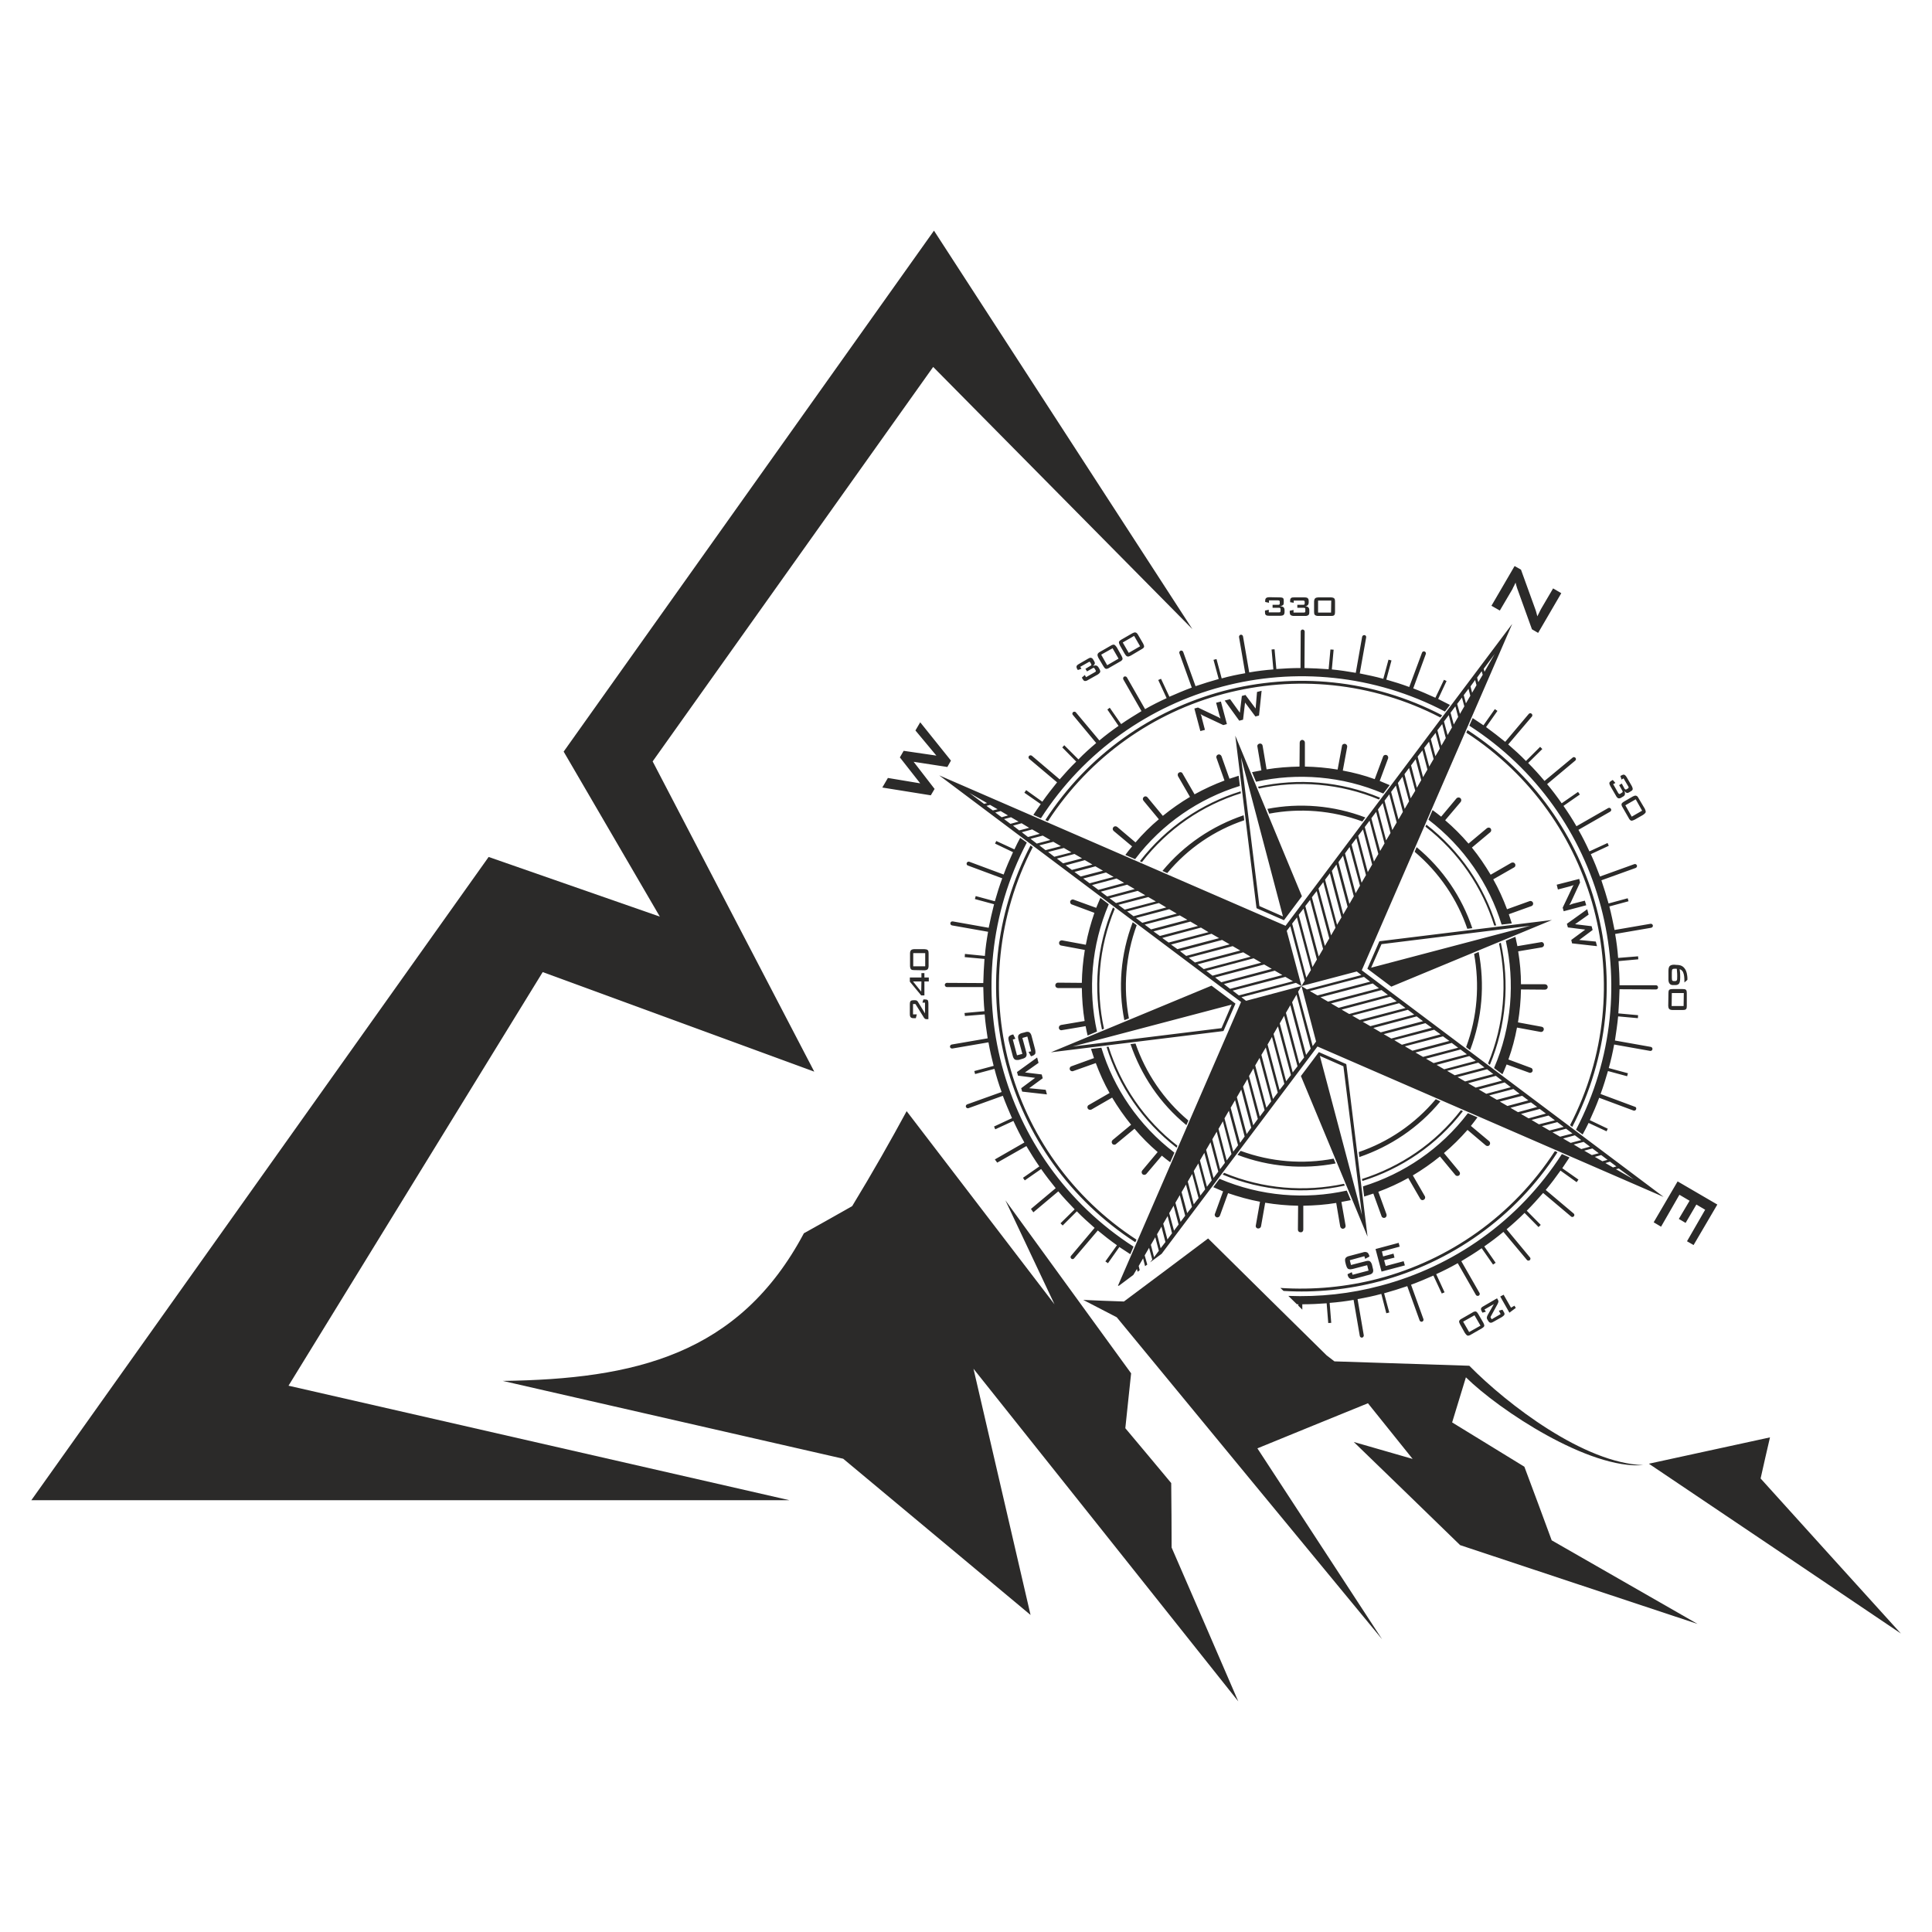
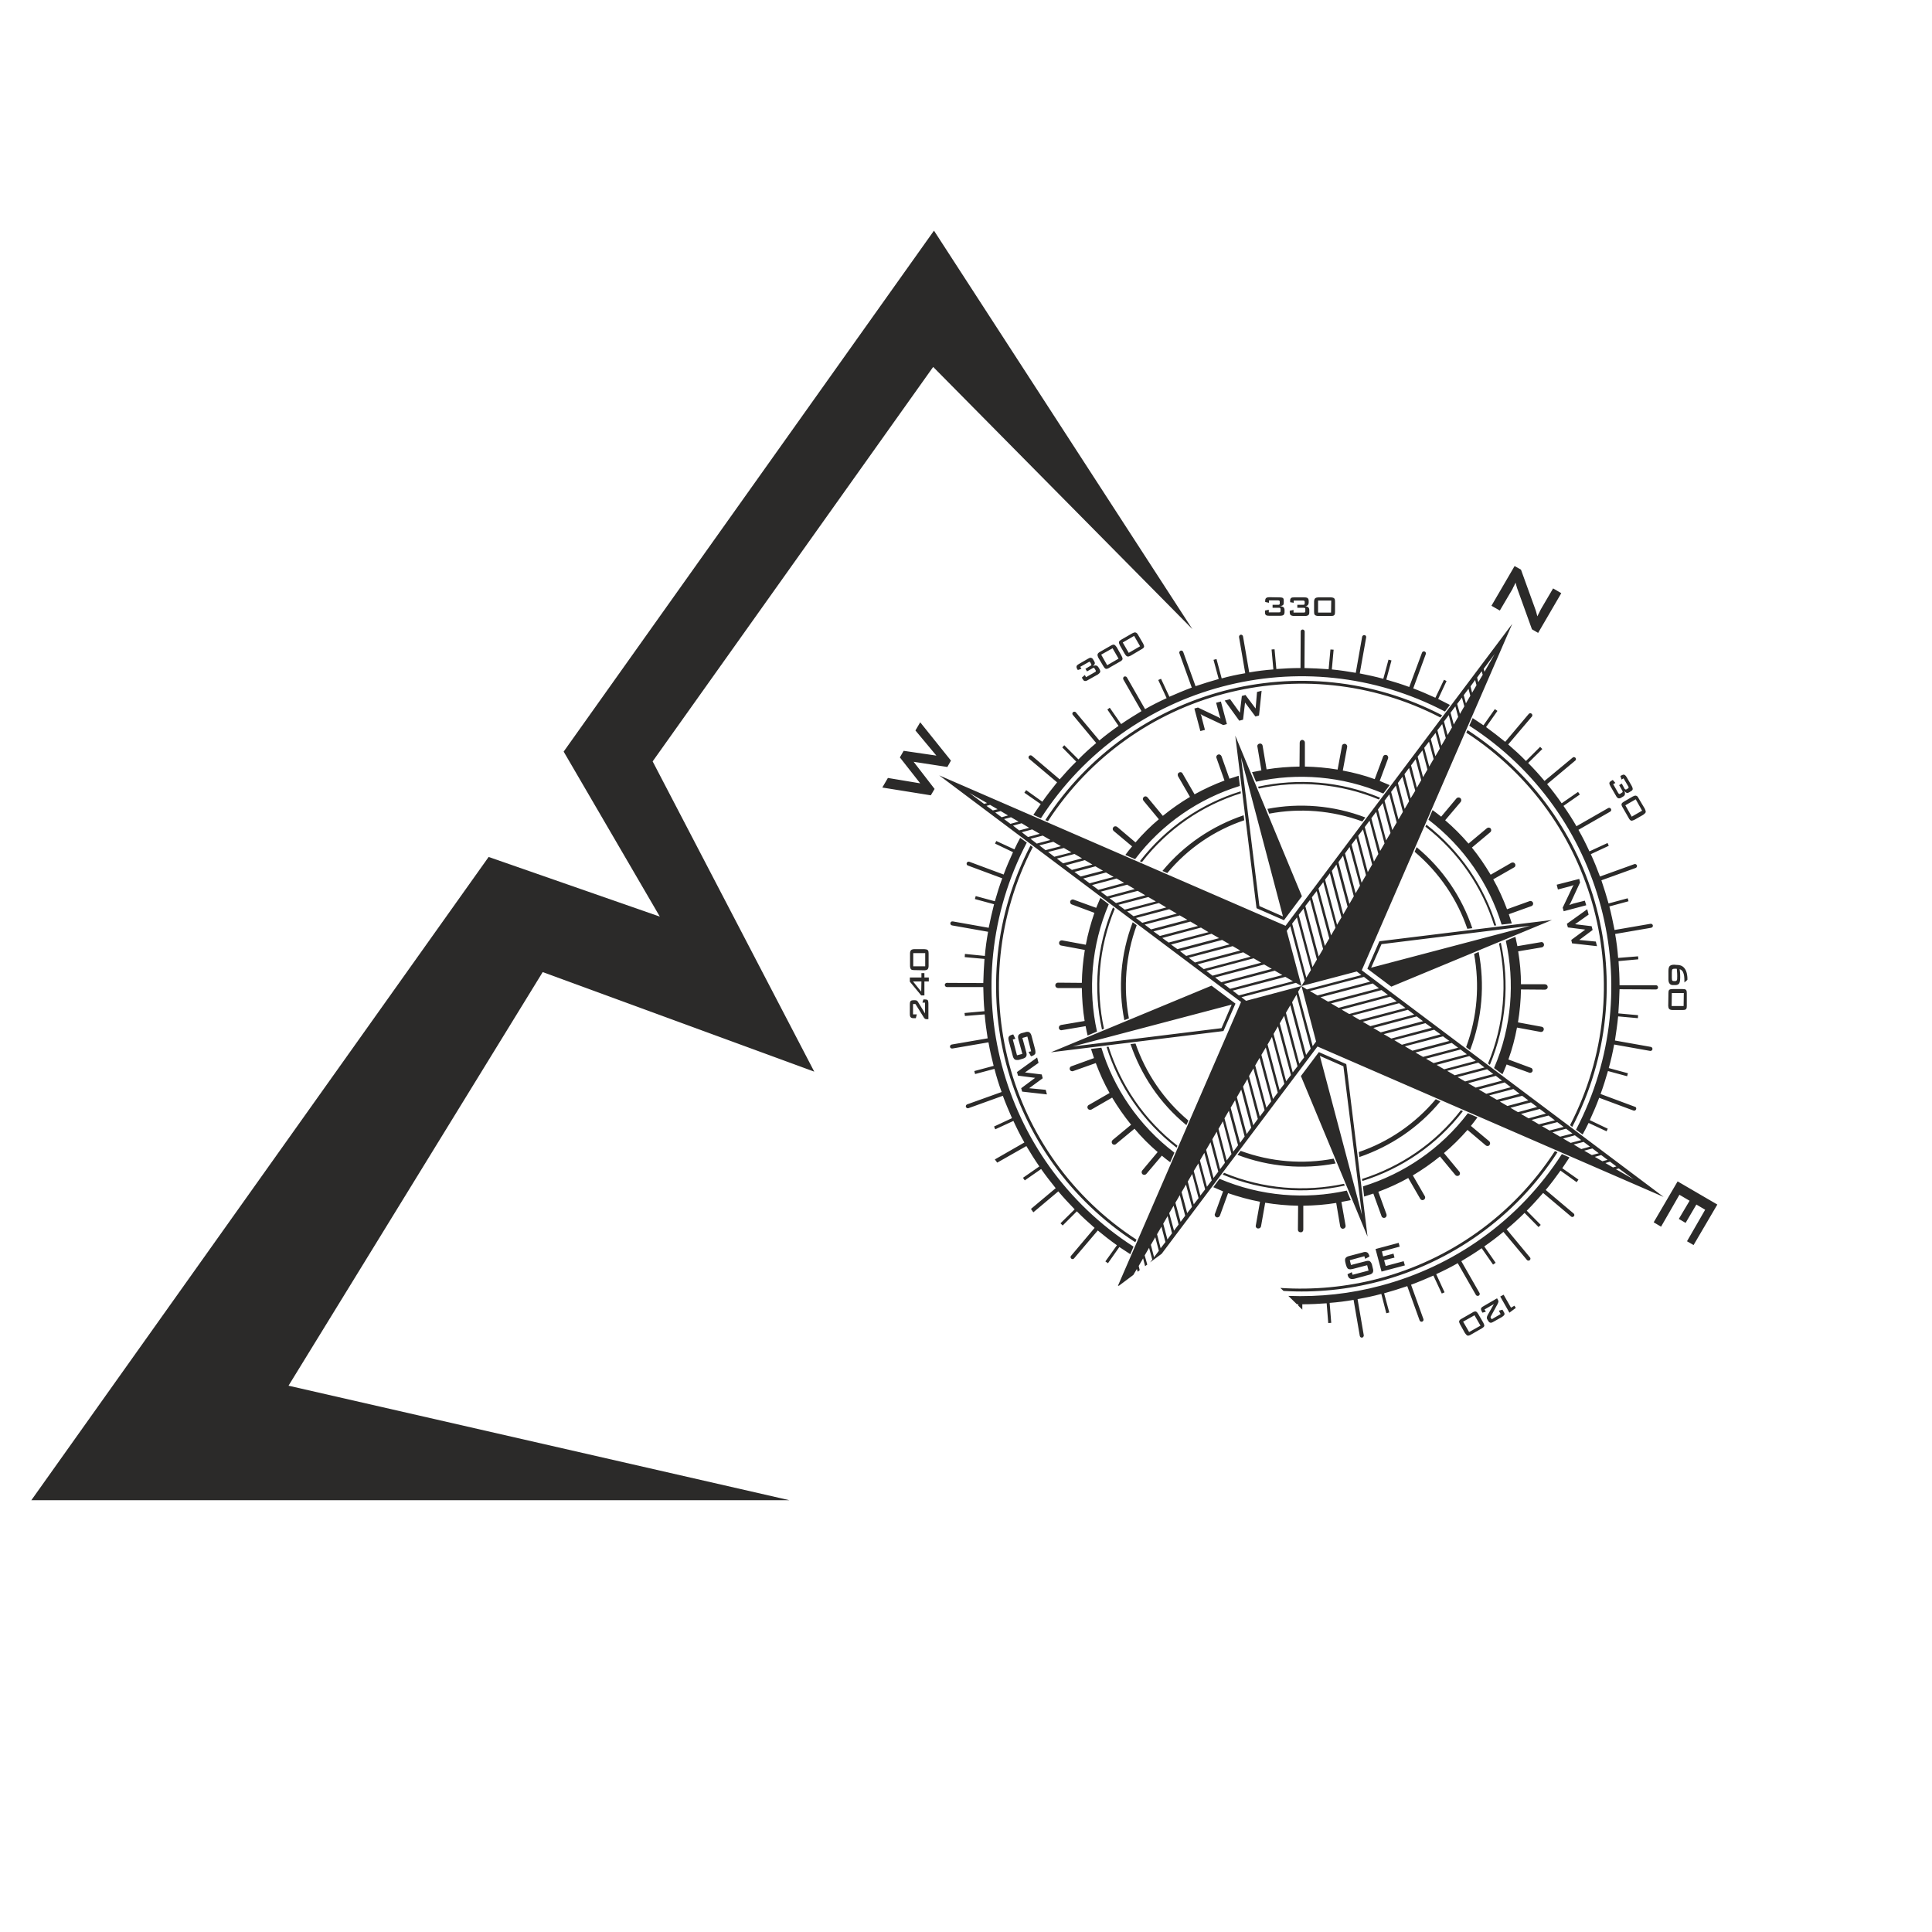
<svg xmlns="http://www.w3.org/2000/svg" viewBox="0 0 9683 9683" style="shape-rendering:geometricPrecision; text-rendering:geometricPrecision; image-rendering:optimizeQuality; fill-rule:evenodd; clip-rule:evenodd" version="1.1" height="96.834mm" width="96.834mm" xml:space="preserve">
  <defs>
    <style type="text/css">
   
    .fil0 {fill:#2B2A29}
    .fil1 {fill:#2B2A29;fill-rule:nonzero}
   
  </style>
  </defs>
  <g id="Warstwa_x0020_1">
    <g id="_3011192534608">
      <polygon points="3271,3816 4081,5371 2720,4872 1446,6945 3957,7519 157,7519 2449,4295 3307,4594 2825,3767 4681,1156 5976,3153 4677,1839" class="fil0" />
-       <path d="M9527 8187c-421,-284 -842,-568 -1263,-851 202,-44 404,-88 607,-132 -16,69 -32,138 -47,206 234,259 468,518 703,777zm-5301 -876l-1706 -390c658,-9 1184,-129 1509,-740 81,-45 161,-90 242,-136 104,-171 195,-332 273,-476 247,323 494,645 741,968 -82,-174 -164,-347 -246,-521 210,289 420,578 630,867 -10,91 -19,183 -29,275 77,91 153,183 230,275 1,108 2,215 2,323 112,257 223,514 334,771 -442,-556 -884,-1111 -1327,-1667l286 1234 -939 -783zm2423 -518c13,10 26,20 39,30 225,7 451,15 676,22 193,196 577,489 872,498 -271,23 -723,-276 -889,-440 -23,75 -46,151 -69,226 121,74 241,148 362,222 46,123 92,246 137,369 244,140 487,279 731,419 -397,-132 -794,-263 -1190,-395 -178,-173 -355,-345 -533,-517 98,28 197,57 295,85 -75,-93 -149,-186 -224,-279 -184,75 -369,150 -554,226 208,319 417,638 625,957 -444,-538 -887,-1076 -1330,-1614 -56,-29 -112,-58 -168,-87 68,3 136,6 204,8 141,-105 281,-210 422,-316 198,196 396,391 594,586z" class="fil1" />
      <path d="M7623 2855l-32 -18 -116 199 42 24 63 -107c2,-4 3,-6 5,-11 1,-2 2,-4 3,-5 3,-6 5,-12 8,-17 2,11 7,24 7,26l75 208 31 18 116 -199 -41 -24 -61 104 -18 36c-7,-28 -7,-26 -10,-35l-72 -199zm-1117 2115l73 273 17 -23 -73 -278 16 -27 -72 -273 -18 23 0 0 74 277 27 17 273 -72 -23 -18 -277 73 -17 28zm63 286l-71 -271 -22 38 70 264 23 -31zm-33 44l-69 -262 -22 38 67 255 24 -31zm-33 44l-67 -253 -22 38 65 246 24 -31zm-33 44l-65 -244 -22 38 63 237 24 -31zm-33 44l-62 -235 -22 38 60 228 24 -31zm-33 44l-60 -226 -22 37 58 221 24 -32zm-33 44l-58 -218 -22 38 56 212 24 -32zm-33 44l-56 -209 -22 38 54 203 24 -32zm-34 44l-52 -200 -22 38 51 194 23 -32zm-33 44l-50 -191 -22 38 49 185 23 -32zm-33 44l-48 -182 -22 38 47 176 23 -32zm-33 44l-46 -173 -22 38 44 167 24 -32zm-33 44l-43 -164 -22 38 41 158 24 -32zm-33 44l-41 -156 -22 38 39 150 24 -32zm-33 44l-39 -147 -22 38 37 141 24 -32zm-33 44l-37 -138 -22 38 35 132 24 -32zm-33 45l-34 -130 -23 38 33 123 24 -31zm-33 44l-32 -121 -22 38 30 114 24 -31zm-33 44l-30 -112 -22 38 28 105 24 -31zm-34 44l-27 -103 -22 38 26 96 23 -31zm-33 44l-25 -94 -22 37 24 88 23 -31zm-33 44l-22 -86 -22 38 21 79 23 -31zm-33 44l-20 -77 -22 38 18 70 24 -31zm-33 44l-18 -68 -22 38 16 62 24 -32zm-33 44l-16 -59 -22 38 13 46 -11 8 -10 -39 -22 38 5 21 -10 8 -4 -14 -18 30 -72 54 -5 0 617 -1422 -1513 -1136 1736 754 1136 -1513 -754 1736 1513 1136 -1735 -754 -781 1039 -58 43 11 -14zm-813 -2279l-18 5 32 23 24 -6 -38 -22zm-30 -5l15 -4 -89 -51 74 55zm1563 897l-273 72 23 18 278 -74 -28 -16zm-286 63l271 -71 -38 -22 -264 69 31 24zm-44 -33l262 -69 -38 -22 -255 67 31 24zm-44 -33l253 -67 -38 -22 -246 65 31 24zm-44 -33l244 -65 -38 -22 -237 63 31 24zm-44 -33l235 -62 -37 -22 -229 60 31 24zm-44 -33l227 -60 -38 -22 -220 58 31 24zm-44 -33l218 -58 -38 -22 -211 56 31 24zm-44 -34l209 -55 -38 -22 -203 54 32 23zm-44 -33l200 -52 -38 -23 -194 52 32 23zm-44 -33l191 -50 -38 -22 -185 49 32 23zm-44 -33l182 -48 -38 -22 -176 46 32 24zm-44 -33l173 -46 -38 -22 -167 44 32 24zm-44 -33l164 -44 -37 -22 -159 42 32 24zm-44 -33l156 -41 -38 -22 -150 39 32 24zm-44 -33l147 -39 -38 -22 -141 37 32 24zm-44 -33l138 -37 -38 -22 -132 35 32 24zm-44 -33l129 -35 -38 -22 -123 33 32 24zm-44 -33l120 -32 -38 -22 -114 30 32 24zm-45 -34l112 -29 -38 -22 -105 28 31 23zm-44 -33l103 -27 -38 -22 -96 26 31 23zm-44 -33l95 -25 -38 -22 -88 23 31 24zm-44 -33l86 -22 -38 -22 -79 20 31 24zm-44 -33l77 -20 -38 -22 -70 18 31 24zm-44 -33l68 -18 -38 -22 -61 16 31 24zm-44 -33l59 -16 -38 -22 -52 14 31 24zm-44 -33l50 -13 -38 -23 -43 12 31 24zm-44 -33l41 -11 -38 -22 -35 9 32 24zm-44 -33l32 -9 -37 -22 -27 7 32 24zm2411 -714l-5 -18 -23 32 6 23 22 -37zm5 -30l4 15 51 -89 -55 74zm-960 1277l71 271 23 -38 -70 -264 -24 31zm33 -44l69 262 22 -38 -67 -255 -24 31zm33 -44l67 253 22 -38 -65 -246 -24 31zm33 -44l65 244 22 -38 -63 -237 -24 31zm33 -44l63 235 22 -38 -61 -229 -24 32zm33 -44l60 226 22 -37 -58 -221 -24 32zm34 -44l57 218 22 -38 -56 -212 -23 32zm33 -44l55 209 22 -38 -54 -203 -23 32zm33 -44l53 200 22 -38 -52 -194 -23 32zm33 -44l50 191 22 -38 -48 -185 -24 32zm33 -44l48 182 22 -38 -46 -176 -24 32zm33 -44l46 173 22 -38 -44 -167 -24 32zm33 -44l44 164 22 -38 -42 -158 -24 32zm33 -44l41 155 22 -37 -39 -150 -24 32zm33 -44l39 147 22 -38 -37 -141 -24 32zm33 -44l37 138 22 -38 -35 -132 -24 32zm34 -45l34 130 22 -38 -33 -123 -23 31zm33 -44l31 121 23 -38 -31 -114 -23 31zm33 -44l29 112 22 -38 -28 -105 -23 31zm33 -44l27 103 22 -38 -25 -96 -24 31zm33 -44l25 94 22 -38 -23 -87 -24 31zm33 -44l23 86 22 -38 -21 -79 -24 31zm33 -44l20 77 22 -38 -18 -70 -24 31zm33 -44l18 68 22 -38 -16 -62 -24 32zm33 -44l16 59 22 -38 -14 -53 -24 32zm33 -44l14 50 22 -38 -12 -44 -24 32zm33 -44l11 41 22 -38 -9 -35 -24 32zm34 -44l8 32 22 -38 -7 -26 -23 32zm714 2411l17 -5 -32 -24 -23 7 38 22zm29 5l-14 4 89 51 -75 -55zm-1277 -960l-271 71 38 22 264 -69 -31 -24zm44 33l-262 69 38 22 255 -67 -31 -24zm44 33l-253 67 38 22 247 -65 -32 -24zm44 33l-244 65 38 22 238 -63 -32 -24zm44 33l-235 62 38 22 229 -60 -32 -24zm44 33l-226 60 38 22 220 -58 -32 -24zm44 33l-217 58 37 22 212 -56 -32 -24zm44 34l-209 55 38 22 203 -54 -32 -23zm44 33l-200 52 38 23 194 -52 -32 -23zm44 33l-191 50 38 22 185 -49 -32 -23zm44 33l-182 48 38 22 176 -46 -32 -24zm44 33l-173 46 38 22 167 -44 -32 -24zm44 33l-164 44 38 22 158 -42 -32 -24zm45 33l-156 41 38 22 149 -39 -31 -24zm44 33l-148 39 38 22 141 -37 -31 -24zm44 33l-139 37 38 22 132 -35 -31 -24zm44 33l-130 35 38 22 123 -33 -31 -24zm44 33l-121 32 38 22 114 -30 -31 -24zm44 34l-112 29 38 22 105 -28 -31 -23zm44 33l-103 27 38 22 96 -26 -31 -23zm44 33l-94 25 38 22 87 -24 -31 -23zm44 33l-85 22 37 22 80 -20 -32 -24zm44 33l-77 20 38 22 71 -18 -32 -24zm44 33l-68 18 38 22 62 -16 -32 -24zm44 33l-59 16 38 22 53 -14 -32 -24zm44 33l-50 13 38 23 44 -12 -32 -24zm44 33l-41 11 38 22 35 -9 -32 -24zm44 33l-32 9 38 22 26 -7 -32 -24zm-1153 -939l797 -210 -745 92 -52 118zm-442 -257l-210 -797 92 745 118 52zm-257 442l-797 210 746 -92 51 -118zm442 257l211 797 -93 -745 -118 -52zm1215 563l81 57 -9 13 -81 -58c-24,34 -48,66 -74,97l140 118c4,3 5,10 1,14 -4,4 -10,5 -14,1l-140 -118c-27,31 -54,61 -82,89l70 71 -11 11 -70 -71c-29,29 -59,56 -90,82l117 141c4,4 3,10 -1,14 -4,3 -11,3 -14,-1l-118 -141c-31,26 -63,50 -96,73l57 82 -13 9 -57 -82c-33,23 -67,44 -102,65l91 159c3,5 1,11 -4,14 -5,2 -11,1 -14,-4l-91 -159c-35,20 -71,38 -108,55l42 91 -14 6 -42 -90c-36,16 -74,32 -112,46l62 172c2,5 -1,11 -6,13 -5,2 -11,-1 -13,-6l-62 -172c-38,13 -77,25 -116,36l26 96 -15 4 -25 -97c-40,11 -79,19 -119,26l31 181c1,5 -3,11 -8,12 -6,1 -11,-3 -12,-9l-31 -180c-40,7 -80,12 -120,15l8 100 -15 1 -8 -99c-41,3 -81,5 -122,5l0 27 -20 -20 0 -7 -7 0 -43 -42c157,6 313,-11 462,-51 364,-96 692,-323 909,-660l38 17c-12,18 -24,36 -36,54zm-2220 395l-57 81 -13 -9 58 -81c-34,-24 -66,-49 -96,-74l-119 140c-3,4 -10,5 -14,1 -4,-4 -5,-10 -1,-14l118 -140c-31,-27 -61,-54 -89,-83l-71 71 -11 -11 71 -70c-28,-29 -56,-59 -82,-90l-125 105 -12 -17 124 -104c-25,-31 -50,-63 -73,-96l-82 57 -9 -13 82 -57c-23,-33 -44,-67 -65,-102l-146 83 -12 -16 148 -85c-20,-35 -38,-71 -55,-108l-91 42 -6 -14 90 -42c-16,-37 -32,-74 -46,-112l-172 62c-5,2 -11,-1 -13,-6 -2,-5 1,-11 6,-13l173 -62c-14,-38 -26,-77 -36,-116l-97 26 -4 -15 97 -26c-10,-39 -19,-78 -26,-118l-181 31c-5,1 -11,-3 -12,-8 0,-6 3,-11 9,-12l180 -31c-6,-40 -12,-80 -15,-120l-99 8 -2 -15 100 -9c-4,-40 -5,-80 -6,-121l-183 0c-5,0 -10,-5 -10,-11 0,-5 5,-10 10,-10l183 1c1,-40 3,-81 6,-121l-99 -9 1 -16 100 10c3,-41 9,-81 16,-121l-181 -32c-5,-1 -9,-6 -8,-12 1,-5 6,-9 12,-8l180 32c8,-39 17,-79 27,-118l-96 -26 4 -15 96 26c11,-39 23,-77 37,-115l-172 -64c-5,-1 -8,-7 -6,-13 2,-5 8,-8 13,-6l172 64c14,-38 30,-75 47,-112l-90 -43 6 -13 91 42c9,-20 19,-39 29,-58l33 24c-186,356 -221,753 -125,1116 96,363 323,692 660,909l-16 38c-19,-12 -37,-24 -55,-36zm-394 -2220l-82 -57 9 -13 81 58c24,-34 49,-66 74,-97l-140 -118c-4,-3 -4,-10 -1,-14 4,-4 10,-5 15,-1l139 118c27,-31 54,-61 83,-89l-70 -71 10 -11 71 71c28,-29 58,-56 89,-82l-117 -141c-4,-4 -3,-10 1,-14 4,-3 11,-3 14,1l118 141c31,-26 63,-50 96,-73l-56 -82 12 -9 57 82c33,-23 68,-44 102,-65l-91 -159c-2,-5 -1,-11 4,-14 5,-2 11,-1 14,4l91 159c35,-20 71,-38 108,-55l-42 -91 14 -6 42 90c37,-16 74,-32 112,-46l-62 -172c-2,-5 1,-11 6,-13 5,-2 11,1 13,6l62 172c38,-13 77,-25 116,-36l-26 -96 15 -4 26 97c39,-11 78,-19 118,-26l-31 -181c-1,-5 3,-11 8,-12 6,-1 11,3 12,9l31 180c40,-7 80,-12 121,-15l-9 -100 15 -1 9 99c40,-3 80,-5 121,-5l1 -183c0,-6 4,-10 10,-10 5,0 10,5 10,10l-1 183c41,1 81,3 121,6l9 -99 16 1 -9 99c40,4 80,10 120,17l32 -181c1,-5 7,-9 12,-8 6,1 9,6 8,12l-32 180c39,8 79,16 118,27l26 -96 15 4 -26 96c39,11 77,23 115,37l64 -172c2,-5 7,-8 13,-6 5,2 8,8 6,13l-63 172c37,14 74,30 111,47l43 -90 13 6 -42 90c20,10 39,20 59,30l-25 33c-356,-186 -753,-221 -1116,-125 -363,96 -692,323 -909,660l-38 -17c12,-18 24,-36 37,-54zm2219 -395l57 -81 13 9 -57 81c33,24 65,49 96,74l118 -140c4,-4 10,-5 14,-1 5,4 5,10 2,14l-119 140c31,27 61,54 89,83l71 -71 11 11 -71 70c29,29 56,59 82,90l141 -117c4,-4 10,-3 14,1 4,4 3,11 -1,14l-141 118c26,31 50,63 73,96l82 -57 9 13 -82 57c23,33 45,67 65,102l159 -91c5,-3 11,-1 14,4 3,5 1,11 -4,14l-159 91c20,35 38,71 55,108l91 -42 6 14 -90 42c17,37 32,74 46,112l172 -62c5,-2 11,1 13,6 2,5 -1,11 -6,13l-172 62c13,38 25,77 36,116l96 -26 4 15 -96 26c10,39 18,78 26,118l180 -31c6,-1 11,3 12,8 1,6 -3,11 -9,12l-180 31c7,40 12,80 15,120l100 -8 1 15 -99 9c3,40 5,80 5,121l183 0c6,0 10,5 10,11 0,5 -4,10 -10,10l-183 -1c-1,40 -3,81 -6,121l99 9 -1 15 -99 -9c-4,41 -10,81 -16,121l180 32c5,1 9,6 8,12 -1,5 -6,9 -12,8l-180 -32c-7,39 -16,79 -27,118l96 26 -4 15 -96 -26c-11,38 -23,77 -37,115l172 64c6,1 8,7 6,13 -2,5 -8,8 -13,6l-172 -64c-14,38 -30,75 -47,112l90 43 -6 13 -90 -42c-10,20 -19,39 -30,58l-33 -24c186,-356 221,-753 125,-1116 -96,-363 -323,-692 -660,-909l17 -38c18,12 36,24 54,36zm-63 2008l92 77c5,5 6,13 1,19 -4,6 -13,6 -18,2l-92 -78c-37,42 -76,81 -118,116l77 93c5,6 4,14 -1,19 -6,4 -14,4 -19,-2l-77 -93c-43,35 -89,67 -136,95l60 104c4,7 1,15 -5,18 -6,4 -14,2 -18,-5l-60 -104c-48,27 -99,50 -150,69l41 113c2,7 -1,15 -8,17 -7,3 -15,-1 -17,-8l-41 -113c-15,5 -30,10 -46,15l-6 -51c204,-63 390,-188 526,-367l48 21c-11,15 -22,29 -33,43zm-649 381l21 119c1,7 -4,14 -11,15 -7,2 -14,-3 -16,-11l-20 -118c-54,9 -110,13 -165,14l0 120c0,8 -6,14 -14,13 -7,0 -13,-5 -13,-13l1 -120c-55,-1 -110,-6 -165,-15l-21 119c-2,7 -9,11 -16,10 -7,-1 -12,-8 -10,-15l21 -119c-54,-10 -107,-25 -160,-43l-41 113c-3,7 -11,10 -17,8 -7,-3 -11,-11 -8,-17l41 -113c-16,-7 -33,-14 -49,-21l31 -42c207,88 430,105 638,59l20 48c-16,3 -31,6 -47,9zm-900 -232l-78 92c-5,5 -13,6 -19,1 -5,-5 -6,-13 -1,-19l77 -92c-42,-36 -81,-75 -116,-117l-93 77c-5,5 -14,4 -18,-1 -5,-6 -4,-14 1,-19l93 -77c-35,-43 -67,-89 -95,-136l-104 60c-6,3 -15,1 -18,-5 -4,-6 -2,-15 5,-18l104 -60c-27,-48 -50,-99 -69,-150l-113 40c-7,3 -15,-1 -17,-7 -3,-7 1,-15 8,-17l113 -41c-5,-15 -10,-31 -15,-46l52 -6c62,204 187,389 366,526l-21 48c-15,-11 -29,-22 -42,-33zm-382 -649l-119 20c-7,2 -14,-3 -15,-10 -1,-8 3,-14 11,-16l118 -20c-9,-55 -13,-110 -14,-165l-120 0c-8,-1 -13,-6 -13,-14 0,-7 6,-13 13,-13l120 1c1,-55 6,-110 15,-165l-118 -22c-8,-1 -12,-8 -11,-15 1,-7 8,-12 15,-11l119 22c10,-54 25,-107 43,-160l-113 -42c-7,-2 -10,-10 -8,-17 3,-6 11,-10 17,-7l113 41c7,-16 14,-33 21,-50l42 32c-88,207 -105,430 -59,638l-47 20c-4,-16 -7,-31 -10,-47zm233 -901l-92 -77c-6,-5 -7,-13 -2,-19 5,-6 13,-6 19,-2l92 78c36,-42 75,-81 117,-116l-77 -93c-5,-6 -4,-14 2,-19 5,-4 13,-4 18,2l77 93c43,-35 89,-67 136,-95l-60 -104c-3,-7 -1,-15 5,-18 7,-4 15,-2 18,5l60 104c49,-27 99,-50 150,-69l-40 -113c-3,-7 1,-15 8,-17 6,-3 14,1 17,8l40 113c15,-5 31,-10 46,-15l6 51c-204,63 -389,188 -525,367l-49 -21c11,-15 22,-29 34,-43zm648 -381l-20 -119c-2,-7 3,-14 11,-15 7,-2 14,3 15,10l20 119c55,-9 110,-13 165,-14l1 -120c0,-8 6,-14 13,-14 7,1 13,6 13,14l0 120c55,1 110,6 164,15l22 -119c1,-7 8,-11 15,-10 7,1 12,8 11,15l-22 119c54,10 108,24 160,43l42 -113c2,-7 10,-10 17,-8 7,3 10,10 8,17l-42 113c17,7 33,14 50,21l-32 42c-206,-88 -430,-105 -638,-59l-20 -48c16,-3 31,-6 47,-9zm901 232l77 -92c5,-5 13,-6 19,-1 6,5 6,13 2,19l-78 92c42,36 81,75 117,117l92 -77c6,-5 14,-4 19,1 4,6 4,14 -2,19l-92 77c35,43 66,89 94,136l104 -60c7,-3 15,-1 18,5 4,6 2,15 -4,18l-105 60c27,48 50,99 69,150l114 -41c6,-2 14,2 16,8 3,7 -1,15 -7,17l-114 41c5,15 10,31 15,46l-51 6c-63,-204 -188,-389 -367,-526l21 -48c15,11 29,22 43,33zm382 649l118 -20c7,-2 14,3 15,10 2,8 -3,14 -10,16l-119 20c9,55 14,110 14,165l120 0c8,0 14,6 14,14 0,7 -6,13 -14,13l-120 -1c-1,55 -6,110 -15,165l119 22c7,1 12,8 10,15 -1,7 -8,12 -15,11l-119 -22c-10,54 -24,107 -43,160l113 42c7,2 10,10 8,17 -3,6 -10,10 -17,7l-113 -41c-7,16 -13,33 -21,49l-42 -31c89,-207 105,-430 59,-638l48 -20c3,16 7,31 10,47zm-456 -609c170,132 289,309 350,505l-10 1c-60,-192 -178,-367 -345,-496l5 -10zm373 592c44,200 28,413 -55,612l-9 -7c81,-195 97,-404 55,-601l9 -4zm-190 844c-131,170 -309,289 -504,350l-2 -10c192,-61 367,-178 496,-345l10 5zm-592 373c-200,44 -413,28 -612,-55l7 -9c195,81 404,97 601,55l4 9zm-843 -190c-171,-132 -290,-309 -351,-505l10 -1c61,192 178,367 345,496l-4 10zm-374 -592c-44,-200 -28,-413 55,-612l9 7c-81,195 -97,404 -54,601l-10 4zm190 -844c132,-170 309,-289 505,-350l1 10c-192,60 -367,178 -496,345l-10 -5zm592 -373c200,-44 414,-28 612,55l-6 9c-195,-81 -405,-97 -602,-55l-4 -9zm795 303c132,109 227,251 279,406l-25 3c-50,-147 -140,-281 -264,-386l10 -23zm311 525c31,162 18,332 -43,492l-20 -15c57,-153 68,-314 40,-467l23 -10zm-192 749c-109,132 -251,226 -406,279l-3 -25c147,-50 281,-140 386,-265l23 11zm-525 311c-162,31 -332,18 -492,-43l16 -20c152,56 313,68 466,39l10 24zm-748 -192c-133,-109 -227,-251 -280,-406l25 -3c51,147 140,281 265,386l-10 23zm-311 -526c-32,-161 -19,-331 42,-491l20 15c-56,153 -68,314 -39,467l-23 9zm191 -748c109,-132 251,-226 407,-279l3 25c-148,50 -282,140 -386,265l-24 -11zm526 -311c161,-31 331,-18 491,43l-15 20c-153,-56 -314,-68 -467,-39l-9 -24zm1003 -395c330,214 553,536 647,893 94,356 60,746 -122,1096l-11 -9c179,-346 212,-731 119,-1084 -93,-352 -313,-671 -639,-883l6 -13zm451 2116c-213,330 -536,552 -892,647 -156,41 -319,58 -481,48l-16 -15c167,11 333,-5 493,-47 352,-93 671,-313 883,-639l13 6zm-2116 451c-330,-214 -552,-536 -647,-893 -94,-356 -60,-746 122,-1096l11 9c-179,346 -212,731 -119,1084 93,352 313,671 639,883l-6 13zm-451 -2116c214,-330 536,-552 893,-647 356,-94 746,-60 1096,122l-9 11c-345,-179 -731,-212 -1084,-119 -352,93 -671,313 -883,639l-13 -6zm1058 438l-106 -861c111,268 223,537 334,805 -30,40 -60,80 -90,120l-137 -60 -1 -4zm620 169l861 -106 -805 334 -120 -90 60 -137 4 -1zm-169 620l106 861c-111,-268 -222,-537 -334,-805l90 -120c46,20 92,40 137,60l1 4zm-620 -169l-861 106 805 -334c40,30 80,60 120,90 -20,46 -40,91 -60,137l-4 1zm1972 -1178c2,4 6,9 11,11 6,1 11,-1 14,-3l10 -6c4,-2 9,-6 9,-13 1,-4 -1,-10 -3,-15 3,4 8,9 13,10 4,1 9,-2 11,-3l8 -5c4,-2 9,-5 10,-11 0,-2 0,-6 -5,-16l-26 -45c-2,-3 -6,-9 -11,-11 -5,-2 -10,1 -14,3l-6 3 6 18 10 -6 24 41c1,1 2,4 1,6 0,2 -3,4 -4,4l-6 4c-1,0 -3,1 -5,1 -2,-1 -4,-3 -5,-4l-14 -26 -13 8 16 28c1,1 2,4 1,6 0,2 -3,4 -4,4l-7 5c-2,1 -5,2 -6,1 -2,-1 -4,-3 -5,-5l-25 -44 11 -6 -13 -15 -7 4c-3,2 -8,5 -10,10 -1,6 3,13 5,17l29 50zm40 27c-4,2 -11,7 -13,12 -1,6 2,13 5,17l31 54c2,5 7,11 12,13 6,1 13,-3 18,-5l42 -24c4,-3 11,-8 13,-13 1,-5 -2,-12 -4,-17l-32 -54c-2,-4 -6,-11 -12,-12 -5,-2 -13,2 -17,4l-43 25zm6 19l52 -30 32 57 -52 30 -32 -57zm296 888l15 -13c1,-14 -2,-28 -3,-33 -2,-8 -5,-18 -13,-27 -12,-14 -28,-15 -38,-15l-12 -1c-8,0 -17,1 -23,7 -3,4 -6,10 -6,24l0 39c0,8 0,18 6,25 5,6 11,7 16,7l13 0c5,0 13,-1 18,-7 3,-4 6,-12 6,-32 0,-10 0,-22 -3,-41 11,4 17,12 19,20 3,8 5,19 5,41l0 6zm-52 -7c-3,0 -6,0 -8,-2 -2,-2 -3,-6 -3,-15l0 -26c0,-9 1,-14 3,-16 3,-3 10,-3 17,-3 0,0 0,0 1,0 0,0 1,0 2,0 0,0 1,1 2,1 2,20 2,32 2,36 0,14 0,19 -3,22 -2,3 -6,3 -8,3l-5 0zm-6 40c-5,0 -14,0 -18,4 -4,4 -4,12 -4,17l-1 63c0,4 1,12 5,16 4,4 12,5 17,5l49 0c5,0 14,0 18,-4 4,-4 4,-12 4,-17l0 -63c0,-5 0,-13 -4,-17 -4,-4 -12,-4 -17,-4l-49 0zm-5 20l60 0 -1 65 -60 0 1 -65zm228 1060l-199 -116 -120 205 37 22 92 -160 51 30 -54 91 34 20 54 -92 44 26 -91 158 33 19 119 -203zm-1071 452l-17 9 46 81 32 -24 -7 -11 -17 10 -37 -65zm-6 75l-18 5 9 17 -45 26 -6 -11 36 -66c0,-1 4,-8 4,-12 0,-3 -1,-6 -3,-9l-4 -7 -67 39c-10,5 -12,9 -13,11 -2,6 2,13 3,15l4 7 17 -5 -7 -11 47 -27 -31 55c-3,6 -4,9 -4,12 -1,4 1,8 3,11l3 5c2,3 5,9 11,10 3,1 7,1 17,-5l41 -23c9,-6 12,-10 13,-12 2,-6 -2,-12 -4,-15l-6 -10zm-121 22c-2,-4 -7,-11 -12,-13 -6,-1 -13,2 -17,5l-54 31c-5,2 -11,7 -13,12 -1,6 3,13 5,17l24 43c3,4 8,11 13,13 5,1 13,-2 17,-5l54 -31c4,-2 11,-7 13,-12 1,-5 -3,-13 -5,-17l-25 -43zm-19 6l30 52 -57 32 -30 -52 57 -32zm-2800 -1489l5 -19 -19 0 0 -52 12 0 40 64c0,1 4,7 8,10 3,2 6,2 8,2l9 0 0 -78c0,-11 -2,-15 -3,-17 -4,-4 -12,-4 -15,-4l-7 0 -5 16 13 0 0 54 -33 -54c-3,-6 -5,-8 -7,-9 -3,-3 -8,-3 -11,-3l-6 0c-3,0 -11,0 -15,4 -2,2 -4,6 -4,17l0 48c0,10 2,14 4,16 4,5 11,5 14,5l12 0zm28 -184l-1 51 -41 -51 42 0zm37 0l0 -20 -22 0 0 -22 -15 0 0 22 -58 0 0 21 57 69 16 0 0 -70 22 0zm-23 -56c5,0 13,-1 17,-5 4,-4 5,-12 5,-17l0 -62c0,-5 0,-13 -4,-17 -4,-4 -13,-5 -18,-5l-49 0c-5,0 -13,1 -17,5 -4,4 -5,11 -5,16l0 63c0,5 1,13 5,17 3,4 12,4 17,4l49 1zm5 -20l-60 0 0 -66 60 0 0 66zm28 -857l19 -32 -105 -136 169 26 18 -32 -154 -192 -24 41 105 126 -164 -24 -19 33 102 130 -162 -27 -28 48 243 39zm838 -606c4,-3 9,-7 11,-12 1,-5 -1,-10 -3,-14l-6 -10c-2,-3 -6,-8 -13,-9 -4,0 -10,1 -15,3 4,-2 9,-8 10,-12 1,-5 -2,-9 -3,-12l-5 -8c-2,-4 -5,-8 -11,-9 -2,-1 -6,-1 -16,5l-45 26c-3,2 -9,5 -11,10 -2,5 0,10 2,14l4 6 18 -6 -6 -10 41 -23c1,-1 4,-3 6,-2 2,1 3,3 4,4l3 6c1,1 2,3 2,6 -1,2 -3,3 -5,4l-25 15 8 13 28 -16c1,-1 4,-2 6,-2 2,1 4,3 4,4l5 8c1,2 1,4 1,6 -1,2 -3,3 -5,4l-44 25 -6 -11 -15 13 4 7c2,3 5,9 10,10 6,1 13,-2 17,-5l50 -28zm27 -41c2,4 7,11 12,13 6,1 13,-2 17,-5l54 -31c5,-2 11,-7 13,-12 1,-5 -3,-13 -5,-17l-24 -43c-3,-4 -8,-11 -13,-13 -5,-1 -13,2 -17,5l-54 31c-4,2 -11,7 -12,12 -2,6 2,13 4,18l25 42zm19 -5l-30 -53 57 -32 30 52 -57 33zm88 -57c3,5 8,12 13,13 5,2 13,-2 17,-4l54 -32c4,-2 11,-6 13,-12 1,-5 -3,-13 -5,-17l-25 -43c-2,-4 -7,-11 -12,-12 -6,-2 -13,2 -17,4l-54 31c-5,3 -11,7 -13,12 -1,6 3,13 5,18l24 42zm20 -5l-30 -52 57 -33 30 52 -57 33zm761 -186c4,0 11,-1 15,-4 4,-4 5,-10 5,-13l0 -12c0,-4 -1,-11 -7,-15 -3,-2 -10,-4 -15,-4 5,-1 12,-3 15,-6 3,-4 3,-9 3,-12l0 -9c0,-4 0,-10 -4,-14 -2,-1 -6,-3 -17,-3l-52 -1c-4,0 -11,1 -15,4 -4,3 -5,9 -5,13l0 7 19 4 0 -12 47 0c1,0 4,1 6,2 1,2 1,5 1,6l0 7c0,1 0,4 -1,5 -2,2 -4,2 -6,2l-29 0 0 15 32 0c2,0 5,0 6,2 2,1 2,5 2,6l0 8c0,2 -1,5 -2,6 -2,1 -5,1 -6,1l-51 0 0 -13 -19 4 0 8c0,4 0,10 4,14 4,4 12,4 16,4l58 0zm124 1c5,0 12,-1 16,-5 4,-4 4,-9 4,-13l0 -12c0,-4 -1,-10 -6,-14 -4,-3 -10,-5 -15,-5 4,0 11,-2 14,-6 3,-4 4,-9 4,-11l0 -9c0,-5 -1,-11 -5,-14 -2,-2 -6,-4 -16,-4l-53 0c-4,0 -11,0 -14,3 -5,4 -5,9 -5,14l0 7 18 3 0 -11 47 0c2,0 5,0 6,2 2,1 2,4 2,5l0 7c0,1 0,4 -2,6 -1,1 -4,1 -6,1l-29 0 0 15 32 0c2,0 5,1 7,2 1,2 1,5 1,6l0 9c0,2 0,4 -1,5 -2,2 -5,2 -7,2l-51 0 0 -13 -19 4 0 8c0,4 1,10 4,13 4,4 12,5 17,5l57 0zm44 -22c0,5 0,13 4,17 4,4 12,5 17,5l63 0c5,0 13,0 17,-4 4,-4 4,-13 4,-18l0 -49c0,-5 0,-13 -4,-17 -4,-4 -12,-5 -17,-5l-63 0c-4,0 -12,1 -16,5 -4,4 -5,12 -5,17l0 49zm20 5l0 -60 66 0 -1 60 -65 0zm1313 1353l-4 -18 -113 29 6 24 61 -16c2,-1 3,-1 6,-2 1,0 2,-1 3,-1 3,-1 6,-2 9,-3 -4,5 -7,11 -7,12l-48 101 5 18 113 -30 -7 -23 -59 15 -19 7c8,-13 7,-12 9,-16l45 -97zm-66 207l5 18 87 11 -70 52 4 17 125 14 -6 -23 -83 -8 67 -50 -5 -19 -83 -10 68 -48 -7 -27 -102 73zm-1849 -1084l-18 5 30 113 23 -6 -16 -61c0,-2 0,-3 -1,-6 -1,-1 -1,-2 -1,-3 -1,-3 -2,-6 -4,-9 5,3 11,6 12,7l102 48 18 -5 -30 -113 -24 6 16 60 6 19c-12,-8 -12,-7 -16,-9l-97 -46zm207 66l19 -5 10 -86 52 70 18 -5 13 -124 -23 6 -7 83 -51 -68 -18 5 -10 84 -49 -68 -27 7 73 101zm-1043 1657l-13 3 12 22 3 -1c4,-1 13,-4 18,-11 3,-6 1,-16 0,-22l-18 -68c-1,-4 -4,-14 -11,-18 -7,-5 -18,-2 -23,0l-12 3c-5,1 -15,4 -20,12 -3,6 -1,16 0,20l20 73 -27 7 -21 -79 13 -4 -11 -22 -2 1c-5,1 -16,4 -20,11 -4,7 -1,17 0,22l20 75c1,4 4,13 10,17 5,3 13,3 20,2l20 -6c8,-2 14,-6 17,-11 4,-7 2,-16 0,-23l-19 -70 25 -7 19 74zm-71 104l5 18 86 11 -70 52 5 17 124 14 -6 -23 -83 -8 68 -50 -5 -19 -84 -10 68 -48 -7 -27 -101 73zm1741 923l4 13 21 -11 0 -3c-1,-4 -4,-14 -11,-18 -7,-4 -17,-2 -22,0l-68 18c-5,1 -14,4 -18,10 -5,7 -2,18 -1,23l3 12c2,5 4,16 12,20 7,3 17,1 21,0l73 -19 7 27 -80 21 -4 -13 -21 10 0 3c1,5 4,15 12,19 7,4 17,2 22,1l74 -20c4,-1 14,-4 18,-11 3,-5 3,-13 1,-19l-5 -21c-2,-7 -6,-14 -11,-17 -7,-4 -17,-1 -24,1l-70 18 -6 -24 73 -20zm56 -36l30 113 117 -31 -6 -21 -90 24 -8 -29 52 -13 -5 -20 -52 14 -6 -25 89 -24 -5 -19 -116 31z" class="fil1" />
    </g>
  </g>
</svg>